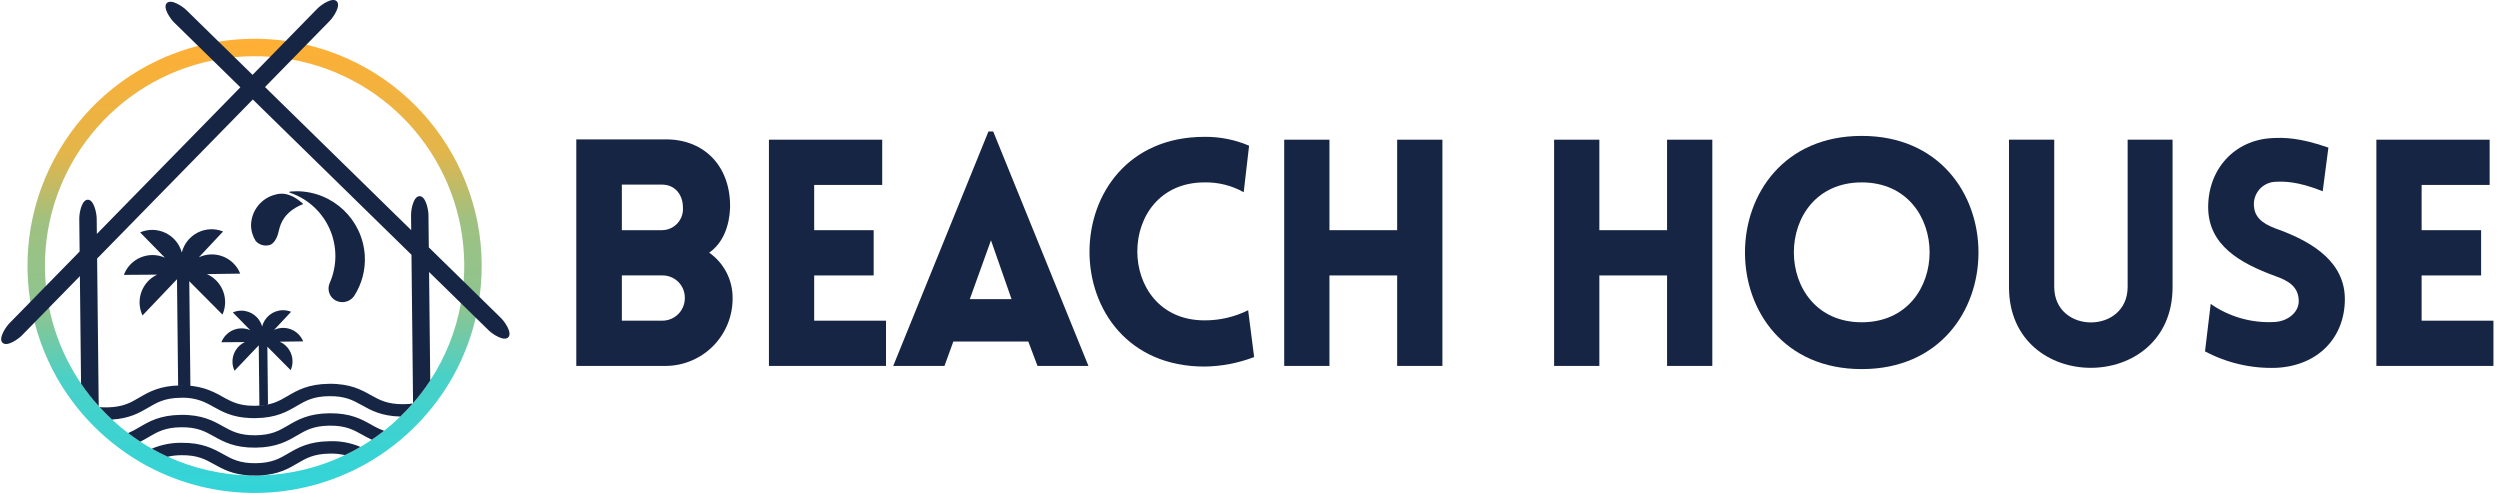
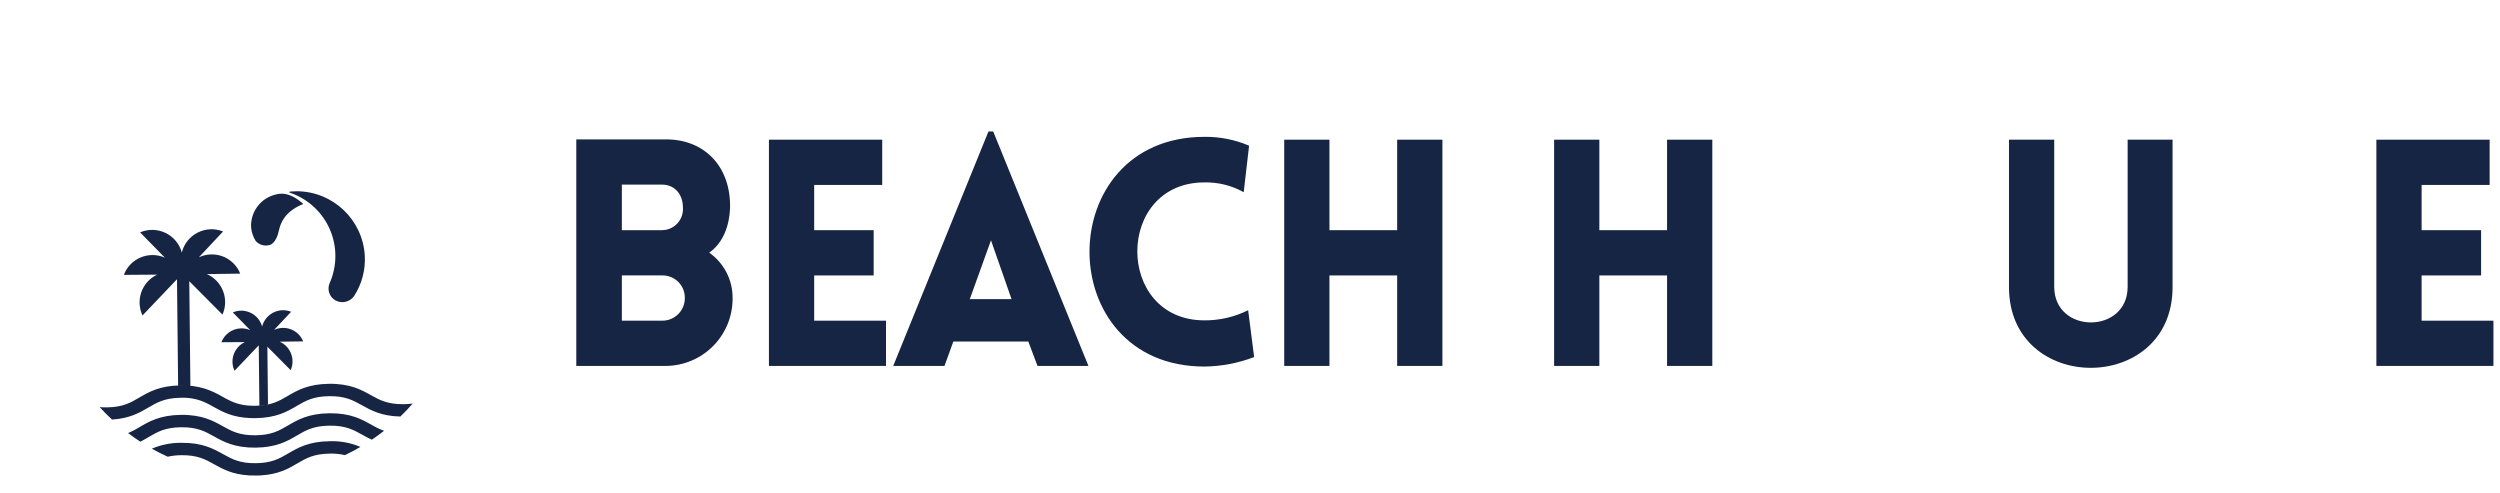
<svg xmlns="http://www.w3.org/2000/svg" width="284" height="56" viewBox="0 0 284 56" fill="none">
  <path d="M65.467 15.832H75.639C80.204 15.832 83.044 19.103 82.936 23.632C82.864 25.573 82.181 27.586 80.564 28.701C81.389 29.279 82.062 30.049 82.526 30.944C82.989 31.839 83.228 32.833 83.224 33.841C83.235 34.847 83.048 35.845 82.673 36.779C82.297 37.712 81.742 38.562 81.037 39.28C80.332 39.998 79.493 40.57 78.566 40.963C77.64 41.356 76.645 41.562 75.639 41.569H65.467V15.832ZM70.643 26.148H75.209C75.538 26.145 75.863 26.075 76.164 25.941C76.464 25.807 76.734 25.612 76.957 25.37C77.179 25.127 77.349 24.841 77.457 24.53C77.564 24.218 77.606 23.888 77.58 23.56C77.58 22.123 76.682 20.972 75.209 20.972H70.643V26.148ZM70.643 36.428H75.209C75.55 36.433 75.888 36.369 76.204 36.241C76.52 36.112 76.807 35.922 77.048 35.681C77.289 35.439 77.48 35.152 77.608 34.836C77.737 34.52 77.801 34.182 77.796 33.841C77.8 33.502 77.735 33.165 77.606 32.851C77.477 32.538 77.286 32.253 77.044 32.015C76.803 31.777 76.516 31.59 76.2 31.465C75.885 31.34 75.548 31.28 75.209 31.289H70.643V36.428Z" fill="#172545" />
  <path d="M87.351 41.569V15.869H100.219V21.009H92.491V26.149H99.248V31.29H92.491V36.429H100.65V41.569H87.351Z" fill="#172545" />
  <path d="M112.289 14.934H112.828L123.647 41.569H117.86L116.817 38.801H108.298L107.293 41.569H101.469L112.289 14.934ZM114.913 33.985L112.576 27.299L110.168 33.985H114.913Z" fill="#172545" />
  <path d="M136.828 20.721C126.656 20.721 126.656 36.393 136.828 36.393C138.549 36.402 140.248 36.008 141.789 35.242L142.471 40.562C140.668 41.251 138.758 41.617 136.828 41.641C119.395 41.641 119.431 15.545 136.828 15.545C138.569 15.524 140.295 15.867 141.897 16.551L141.285 21.835C139.925 21.073 138.386 20.688 136.828 20.721Z" fill="#172545" />
  <path d="M158.718 41.569V31.29H151.026V41.569H145.886V15.869H151.026V26.149H158.718V15.869H163.858V41.569H158.718Z" fill="#172545" />
  <path d="M189.379 41.569V31.29H181.687V41.569H176.547V15.869H181.687V26.149H189.379V15.869H194.519V41.569H189.379Z" fill="#172545" />
-   <path d="M211.493 15.438C229.177 15.438 229.177 41.929 211.493 41.929C193.808 41.929 193.808 15.438 211.493 15.438ZM211.493 20.721C201.213 20.721 201.213 36.609 211.493 36.609C221.773 36.609 221.773 20.721 211.493 20.721Z" fill="#172545" />
  <path d="M228.221 32.619V15.869H233.361V32.583C233.361 37.975 241.7 37.975 241.7 32.583V15.869H246.804V32.619C246.804 44.84 228.221 44.84 228.221 32.619Z" fill="#172545" />
-   <path d="M251.135 34.525C253.277 36.017 255.863 36.74 258.468 36.574C259.978 36.466 261.272 35.387 261.128 33.985C261.02 32.511 259.906 31.865 258.468 31.361C254.442 29.887 250.848 27.839 250.848 23.525C250.848 19.212 253.832 15.905 258.109 15.689C259.438 15.617 261.2 15.617 264.507 16.767L263.86 21.728C261.02 20.578 259.403 20.614 258.612 20.649C258.247 20.645 257.886 20.719 257.553 20.867C257.219 21.014 256.921 21.232 256.679 21.505C256.437 21.777 256.257 22.099 256.15 22.448C256.043 22.796 256.012 23.164 256.06 23.525C256.203 24.963 257.462 25.61 258.935 26.113C262.925 27.587 266.376 29.887 266.376 33.985C266.376 38.262 263.428 41.534 258.612 41.785C255.787 41.887 252.985 41.242 250.489 39.916L251.135 34.525Z" fill="#172545" />
  <path d="M269.956 41.569V15.869H282.824V21.009H275.096V26.149H281.853V31.29H275.096V36.429H283.255V41.569H269.956Z" fill="#172545" />
-   <path fill-rule="evenodd" clip-rule="evenodd" d="M32.453 4.645C33.245 4.752 34.03 4.896 34.798 5.078C47.768 8.122 56.293 20.534 54.479 33.733C54.371 34.526 54.227 35.31 54.046 36.079C53.115 40.068 51.243 43.777 48.587 46.895C47.883 47.729 47.124 48.515 46.316 49.249C45.794 49.729 45.252 50.185 44.691 50.618C44.142 51.044 43.575 51.447 42.991 51.827C42.505 52.147 42.008 52.448 41.499 52.731C33.816 57.014 24.481 57.093 16.726 52.941C16.214 52.666 15.716 52.375 15.227 52.066C14.657 51.711 14.102 51.332 13.563 50.928C13.007 50.519 12.469 50.086 11.949 49.627C11.153 48.932 10.4 48.189 9.695 47.401C8.973 46.595 8.302 45.745 7.685 44.855C5.955 42.354 4.683 39.565 3.93 36.617C3.732 35.853 3.571 35.072 3.447 34.282C1.349 21.125 9.605 8.532 22.507 5.21C23.271 5.012 24.052 4.851 24.842 4.727C27.361 4.326 29.925 4.299 32.453 4.645ZM52.363 34.431C52.511 33.616 52.615 32.792 52.673 31.965C52.724 31.3 52.746 30.627 52.739 29.946C52.615 18.52 44.396 8.791 33.151 6.761C32.335 6.612 31.512 6.509 30.685 6.451C30.02 6.399 29.347 6.377 28.666 6.385C27.984 6.391 27.312 6.428 26.648 6.494C25.823 6.57 25.002 6.691 24.189 6.857C12.991 9.129 4.983 19.032 5.105 30.458C5.111 31.14 5.147 31.812 5.214 32.476C5.29 33.301 5.411 34.122 5.577 34.934C6.412 39.068 8.332 42.904 11.142 46.048L11.142 46.048C11.202 46.115 11.262 46.183 11.325 46.25C11.768 46.743 12.237 47.213 12.725 47.663C13.308 48.205 13.919 48.718 14.554 49.198C15.004 49.541 15.466 49.867 15.942 50.175C16.368 50.453 16.804 50.717 17.251 50.97C17.836 51.3 18.436 51.605 19.053 51.883C21.979 53.22 25.148 53.944 28.364 54.011C28.587 54.023 28.822 54.029 29.07 54.026C29.243 54.025 29.407 54.02 29.568 54.01C32.9 53.926 36.177 53.14 39.184 51.701L39.187 51.701C39.786 51.415 40.374 51.103 40.944 50.769C41.385 50.51 41.818 50.239 42.239 49.949C42.716 49.631 43.179 49.294 43.627 48.939C44.274 48.432 44.893 47.892 45.481 47.319C45.97 46.848 46.438 46.356 46.885 45.842L46.994 45.714C47.676 44.923 48.305 44.087 48.875 43.211C50.618 40.549 51.804 37.563 52.363 34.431Z" fill="url(#paint0_linear_3575_6840)" />
-   <path d="M56.916 36.13C56.316 35.543 55.47 34.715 54.479 33.745C53.916 33.194 53.31 32.598 52.673 31.977L50.464 29.816L48.713 28.101L48.673 24.39C48.667 23.844 48.376 22.275 47.661 22.283C47.304 22.287 47.06 22.682 46.907 23.145C46.775 23.554 46.703 23.981 46.694 24.411L46.713 26.144L30.103 9.887L33.151 6.773L34.798 5.09L37.48 2.349C37.861 1.961 38.762 0.645 38.251 0.144C37.742 -0.356 36.446 0.576 36.066 0.965C35.789 1.248 34.435 2.631 32.453 4.657C31.91 5.211 31.317 5.817 30.685 6.463L28.688 8.503L26.648 6.506C26.003 5.874 25.397 5.281 24.842 4.739C22.817 2.756 21.434 1.402 21.151 1.125C20.762 0.745 19.446 -0.16 18.948 0.352C18.448 0.863 19.378 2.159 19.766 2.54L22.507 5.222L24.19 6.869L27.304 9.917L11.003 26.573L10.984 24.795C10.978 24.249 10.687 22.68 9.972 22.688C9.615 22.692 9.371 23.087 9.218 23.55C9.085 23.959 9.014 24.386 9.005 24.816L9.045 28.573C8.246 29.39 7.667 29.982 7.376 30.279C6.64 31.03 5.91 31.776 5.214 32.488C4.59 33.122 3.998 33.731 3.447 34.294C2.476 35.285 1.648 36.131 1.061 36.731C0.681 37.12 -0.224 38.435 0.288 38.936C0.799 39.437 2.095 38.504 2.476 38.115L3.93 36.63L5.577 34.947L8.79 31.663L9.075 31.372L9.207 43.582C9.812 44.479 10.483 45.33 11.213 46.13C11.211 46.009 11.21 45.825 11.209 45.698L11.033 29.372L28.718 11.302L46.743 28.942L46.919 45.367C46.921 45.495 46.92 45.681 46.921 45.8C47.632 44.988 48.285 44.127 48.875 43.223L48.743 30.9L49.08 31.23L52.363 34.443L54.046 36.091L55.532 37.545C55.921 37.925 57.236 38.83 57.737 38.318C58.238 37.807 57.305 36.511 56.916 36.13Z" fill="#172545" />
  <path fill-rule="evenodd" clip-rule="evenodd" d="M42.122 44.881C43.137 45.447 44.013 45.935 45.845 45.915C46.193 45.913 46.54 45.889 46.885 45.842C46.439 46.355 45.971 46.847 45.481 47.319C43.338 47.271 42.166 46.619 41.125 46.04C40.109 45.474 39.233 44.986 37.401 45.005C35.575 45.025 34.707 45.532 33.704 46.119C32.617 46.756 31.386 47.476 29 47.502C28.782 47.504 28.573 47.501 28.375 47.491C26.387 47.403 25.266 46.779 24.265 46.221L24.265 46.221C23.949 46.043 23.645 45.874 23.321 45.728C22.451 45.331 21.5 45.145 20.544 45.187C18.718 45.206 17.85 45.713 16.85 46.301C15.855 46.883 14.737 47.536 12.725 47.663C12.237 47.213 11.768 46.743 11.325 46.25C11.593 46.273 11.862 46.282 12.131 46.278C13.957 46.258 14.825 45.751 15.825 45.164C16.913 44.527 18.146 43.807 20.529 43.782C21.465 43.756 22.398 43.883 23.293 44.156C23.98 44.387 24.642 44.691 25.265 45.062C25.39 45.134 25.515 45.204 25.64 45.27C26.037 45.493 26.455 45.678 26.887 45.819C27.365 45.969 27.86 46.057 28.36 46.081C28.555 46.093 28.765 46.099 28.985 46.097C30.814 46.077 31.68 45.57 32.682 44.983L32.682 44.983C33.77 44.346 35.003 43.626 37.386 43.6C39.772 43.575 41.021 44.268 42.122 44.881L42.122 44.881ZM37.422 46.947C35.041 46.973 33.807 47.695 32.721 48.331L32.719 48.333L32.718 48.333C31.715 48.92 30.85 49.427 29.021 49.447C27.192 49.466 26.316 48.978 25.301 48.412L25.301 48.412L25.299 48.411C24.198 47.798 22.95 47.103 20.565 47.129C18.184 47.154 16.95 47.876 15.863 48.513L15.861 48.514C15.443 48.774 15.006 49.003 14.554 49.198C15.005 49.541 15.467 49.867 15.941 50.175C16.282 50.005 16.591 49.826 16.886 49.651C17.886 49.063 18.754 48.556 20.58 48.537C22.409 48.517 23.285 49.005 24.301 49.571L24.301 49.571C25.402 50.184 26.65 50.877 29.036 50.852C31.422 50.826 32.653 50.106 33.74 49.469C34.743 48.882 35.611 48.375 37.438 48.355C39.269 48.336 40.145 48.824 41.161 49.39L41.161 49.39C41.497 49.578 41.846 49.773 42.239 49.949C42.716 49.63 43.179 49.294 43.627 48.939C43.118 48.746 42.626 48.509 42.158 48.231L42.156 48.23C41.056 47.617 39.807 46.922 37.422 46.947ZM32.753 51.505L32.752 51.505C31.75 52.092 30.884 52.599 29.055 52.619C27.226 52.638 26.35 52.15 25.335 51.584L25.335 51.584L25.325 51.579C24.227 50.97 22.978 50.278 20.599 50.303C19.449 50.29 18.308 50.517 17.25 50.97C17.837 51.3 18.437 51.605 19.053 51.884C19.565 51.768 20.089 51.711 20.614 51.711C22.444 51.692 23.32 52.18 24.335 52.746L24.335 52.746C25.322 53.295 26.425 53.908 28.363 54.011C28.635 54.02 28.906 54.023 29.178 54.02H29.178C29.308 54.018 29.438 54.017 29.568 54.01C31.633 53.897 32.766 53.235 33.774 52.644C34.777 52.057 35.645 51.55 37.472 51.53C38.047 51.516 38.623 51.573 39.184 51.701L39.187 51.701C39.786 51.415 40.373 51.103 40.944 50.769C39.843 50.3 38.652 50.08 37.456 50.122C35.081 50.148 33.847 50.866 32.762 51.499L32.753 51.505Z" fill="#172545" />
  <path fill-rule="evenodd" clip-rule="evenodd" d="M23.506 31.138L27.29 31.084C26.936 30.196 26.231 29.493 25.341 29.142C24.452 28.791 23.457 28.823 22.592 29.229L25.342 26.296C24.406 25.918 23.352 25.964 22.453 26.422C21.554 26.88 20.897 27.705 20.653 28.684C20.388 27.711 19.715 26.9 18.806 26.461C17.897 26.022 16.843 25.999 15.916 26.398L18.728 29.27C17.855 28.883 16.859 28.873 15.978 29.243C15.096 29.613 14.407 30.33 14.071 31.226L17.856 31.199C16.584 31.797 15.797 33.101 15.859 34.505C15.879 34.967 15.992 35.419 16.19 35.836L20.106 31.723L20.236 43.843C20.284 43.84 20.332 43.839 20.38 43.839C20.798 43.832 21.215 43.852 21.63 43.899L21.502 31.946L25.271 35.738C25.461 35.317 25.563 34.862 25.573 34.401C25.605 32.996 24.79 31.709 23.506 31.138ZM31.78 38.817L34.44 38.78C34.189 38.157 33.694 37.665 33.069 37.419C32.445 37.172 31.747 37.193 31.138 37.476L33.069 35.42C32.769 35.296 32.447 35.236 32.123 35.241C31.011 35.254 30.047 36.016 29.777 37.095C29.485 36.021 28.505 35.28 27.392 35.291C27.068 35.294 26.747 35.361 26.45 35.491L28.425 37.505C27.479 37.092 26.377 37.316 25.666 38.063C25.442 38.298 25.268 38.576 25.155 38.88L27.812 38.86C26.92 39.283 26.367 40.198 26.409 41.184C26.424 41.508 26.503 41.825 26.643 42.118L29.393 39.23L29.467 46.124C29.796 46.1 30.123 46.048 30.444 45.969L30.373 39.386L33.019 42.049C33.152 41.754 33.225 41.435 33.232 41.111C33.255 40.124 32.682 39.219 31.78 38.817Z" fill="#172545" />
  <path fill-rule="evenodd" clip-rule="evenodd" d="M32.873 21.808C32.874 21.806 32.874 21.805 32.875 21.803C32.897 21.762 33.076 21.752 33.076 21.752C33.302 21.733 33.531 21.724 33.762 21.725C37.842 21.768 41.195 24.957 41.441 29.03C41.534 30.662 41.104 32.28 40.213 33.651C39.727 34.318 38.821 34.519 38.098 34.121C37.42 33.733 37.139 32.901 37.442 32.182L37.446 32.17C38.304 30.238 38.318 28.035 37.485 26.092C36.651 24.149 35.046 22.641 33.055 21.931C32.848 21.88 32.863 21.836 32.873 21.808ZM34.34 23.226C34.291 23.241 34.224 23.263 34.148 23.302C32.374 24.119 31.872 25.285 31.675 26.221C31.39 27.569 30.733 27.798 30.716 27.804C30.716 27.805 30.716 27.805 30.716 27.805C30.664 27.825 30.61 27.841 30.556 27.851C30.005 27.981 29.428 27.801 29.049 27.381C29.049 27.379 29.047 27.377 29.046 27.376C28.883 27.118 28.756 26.839 28.667 26.547L28.666 26.542C28.567 26.223 28.518 25.892 28.519 25.558C28.556 23.907 29.701 22.487 31.306 22.1C31.714 21.983 32.145 21.971 32.557 22.068C32.912 22.16 33.25 22.303 33.563 22.494C33.813 22.649 34.051 22.823 34.275 23.015C34.278 23.017 34.281 23.02 34.284 23.022C34.35 23.076 34.439 23.148 34.421 23.189C34.414 23.203 34.385 23.212 34.34 23.226Z" fill="#172545" />
  <defs>
    <linearGradient id="paint0_linear_3575_6840" x1="2.846" y1="4.683" x2="3.4" y2="56.276" gradientUnits="userSpaceOnUse">
      <stop stop-color="#FFAF34" />
      <stop offset="0.25" stop-color="#E3B54A" />
      <stop offset="0.4" stop-color="#9FC181" />
      <stop offset="0.6" stop-color="#8CC591" />
      <stop offset="0.75" stop-color="#48D1C8" />
      <stop offset="1" stop-color="#32D4D9" />
    </linearGradient>
  </defs>
</svg>